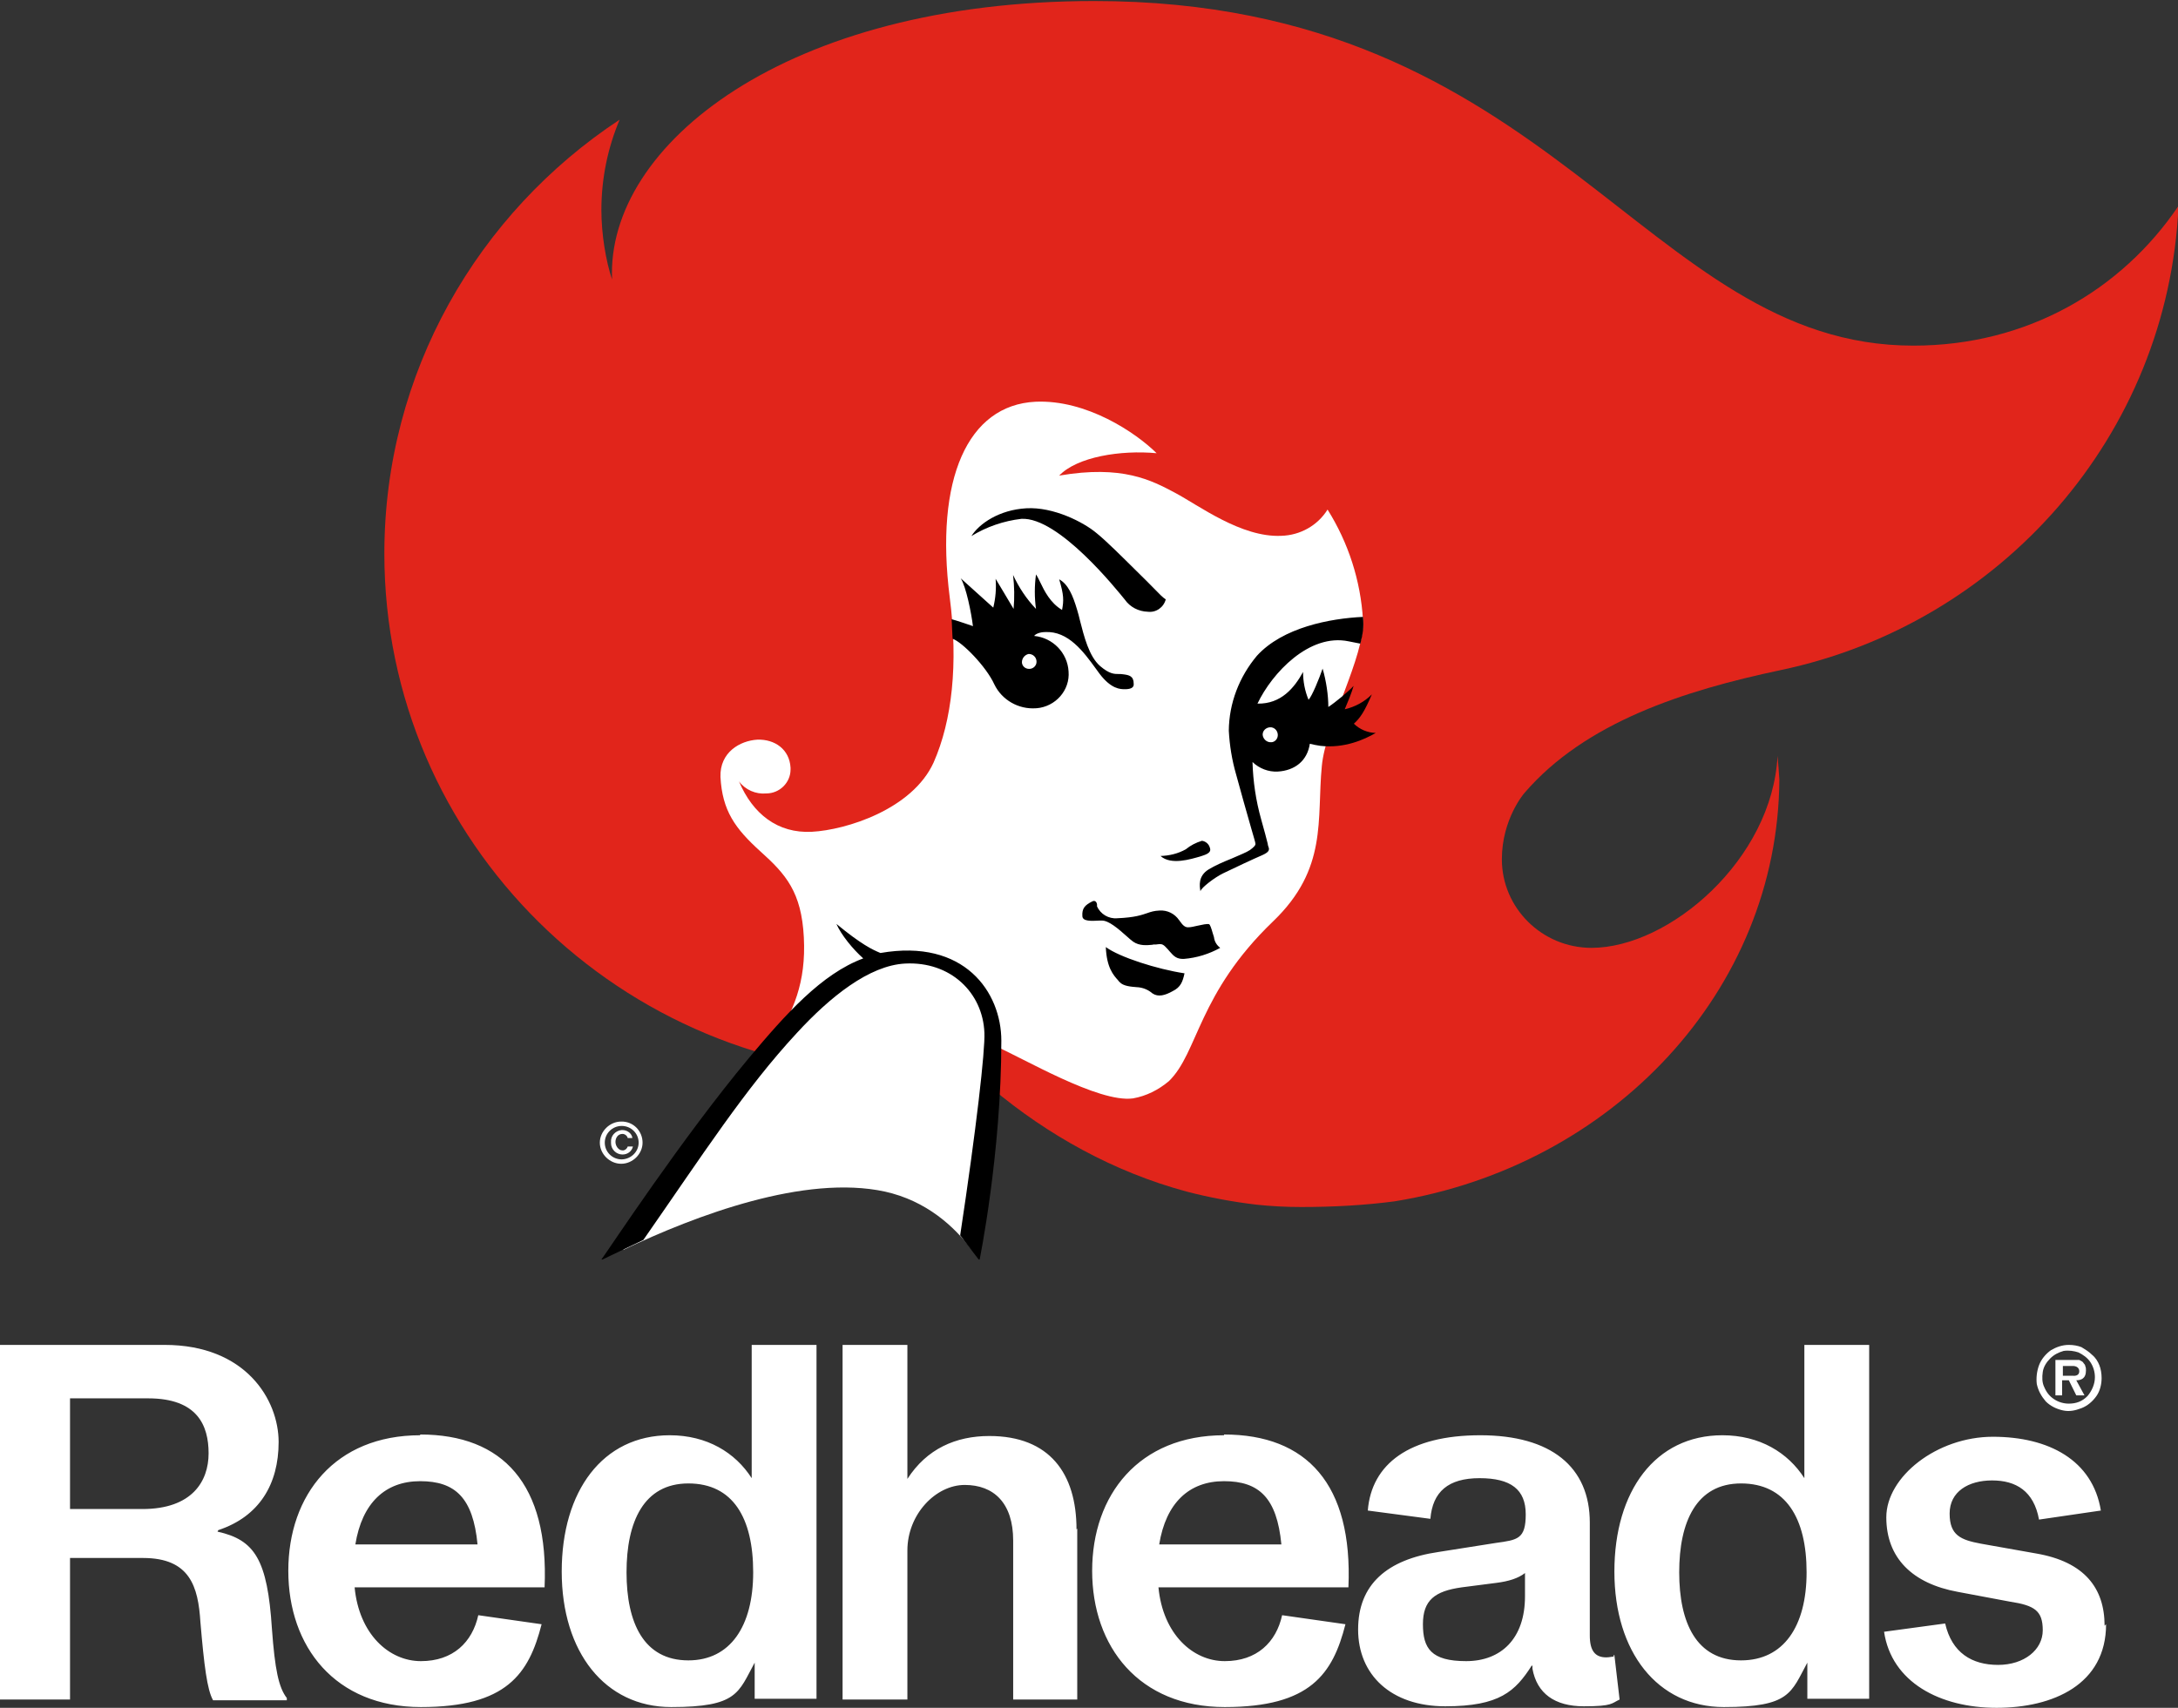
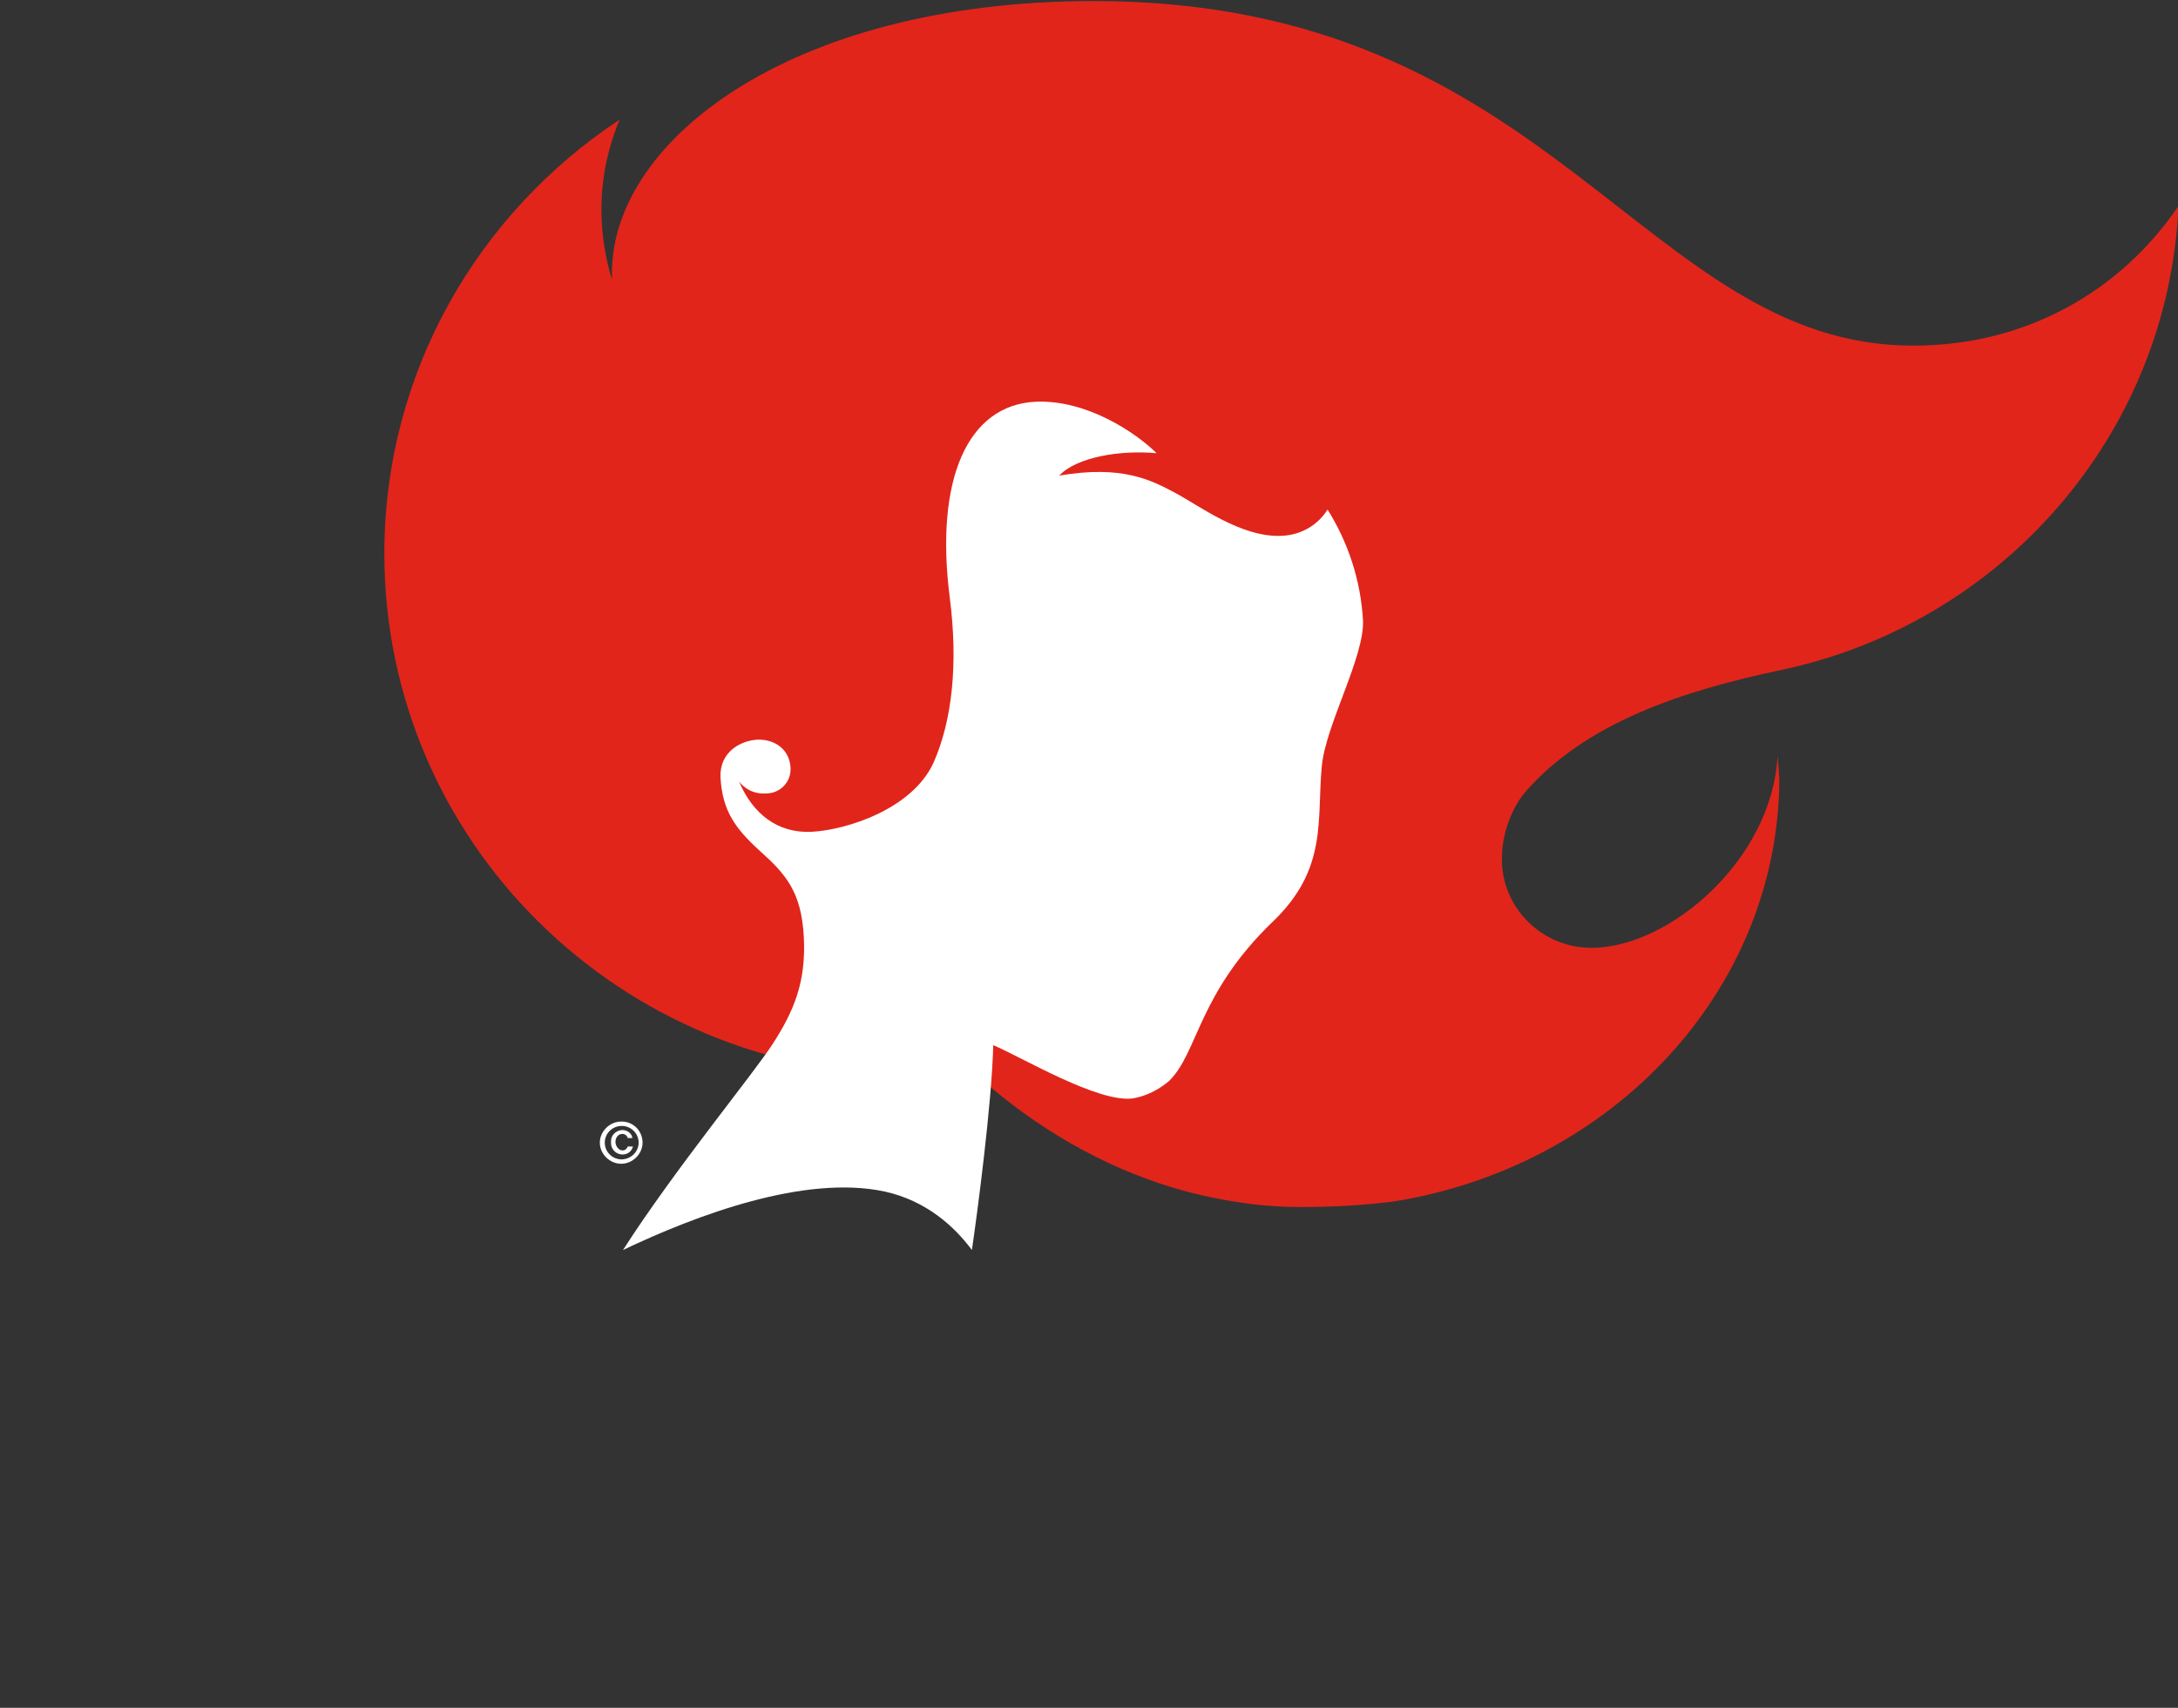
<svg xmlns="http://www.w3.org/2000/svg" fill="none" viewBox="0 0 306 240" height="240" width="306">
  <rect x="0" y="0" width="306" height="240" fill="#333333" stroke="none" />
  <g clip-path="url(#clip0_54_61)">
    <path fill="#E1251B" d="M153.716 0.145C110.447 0.145 85.152 20.398 85.994 39.277C85.116 36.673 84.493 32.912 84.493 29.512C84.493 25.027 85.409 20.723 87.056 16.817C67.142 29.946 54 52.369 54 77.794C54 118.265 87.166 151.032 128.128 151.032C131.02 151.032 133.839 150.887 136.658 150.562H136.804C137.61 151.358 138.451 152.153 139.33 152.913C147.164 159.495 156.499 164.703 166.712 167.452C169.897 168.284 173.191 168.899 176.559 169.296C178.609 169.513 180.696 169.622 182.819 169.622C187.431 169.622 191.787 169.369 195.924 168.826C226.527 163.871 249.809 139.242 249.992 109.549C249.919 108.464 249.845 107.343 249.736 106.222C249.003 120.761 234.544 133.202 223.598 133.202C216.643 133.202 211.006 127.596 211.006 120.761C211.006 115.082 214.154 111.466 214.154 111.466C222.72 101.484 236.63 97.035 250.138 94.178C281.144 87.668 304.609 61.158 306.073 28.933C298.056 40.796 284.768 48.572 268.844 48.572C230.883 48.608 218.291 0.145 153.716 0.145Z" />
    <path fill="white" d="M88.19 161.123H88.922C88.776 161.774 88.19 162.244 87.458 162.244C86.58 162.244 85.847 161.52 85.847 160.652C85.847 160.58 85.847 160.58 85.847 160.508C85.774 159.64 86.433 158.916 87.312 158.808C87.385 158.808 87.385 158.808 87.458 158.808C88.117 158.808 88.776 159.278 88.849 159.929H88.19C88.117 159.604 87.788 159.35 87.458 159.35C86.799 159.35 86.47 159.929 86.47 160.472C86.47 161.014 86.873 161.665 87.458 161.665C87.751 161.701 88.081 161.448 88.19 161.123ZM90.277 160.58C90.277 162.171 88.886 163.546 87.275 163.546C85.665 163.546 84.273 162.171 84.273 160.58C84.273 158.989 85.665 157.614 87.275 157.614C88.996 157.578 90.277 158.953 90.277 160.58ZM89.728 160.58C89.728 159.278 88.666 158.229 87.348 158.229C86.031 158.229 84.969 159.278 84.969 160.58C84.969 161.882 86.031 162.931 87.348 162.931C88.666 162.895 89.728 161.846 89.728 160.58Z" />
    <path fill="white" d="M191.494 87.126C191.165 81.592 189.444 76.275 186.516 71.61C185.125 73.852 182.672 75.227 180 75.299C174.399 75.552 168.432 71.031 165.101 69.259C161.769 67.487 157.706 65.317 148.811 66.836C151.337 64.196 157.45 63.219 162.502 63.69C159.573 60.796 152.654 56.131 145.48 56.456C135.962 56.926 131.313 67.306 133.436 83.979C134.644 93.31 133.765 101.267 131.166 107.162C128.165 113.744 118.867 116.638 114.071 116.891C109.276 117.144 105.761 114.395 103.821 109.802C104.7 110.996 106.201 111.647 107.665 111.502C109.532 111.502 111.069 109.983 111.069 108.138C111.069 108.066 111.069 107.994 111.069 107.885C110.923 105.317 108.873 103.871 106.42 103.943C103.968 104.088 101.112 105.715 101.222 109.187C101.478 113.925 103.272 116.421 106.823 119.639C110.41 122.858 112.607 125.354 112.936 131.719C113.266 138.084 111.472 142.171 108.617 146.62C105.944 150.815 94.853 164.233 87.531 175.662C97.854 170.743 113.083 165.029 124.321 167.452C130.178 168.754 134.095 172.37 136.548 175.662C137.28 170.671 139.33 155.3 139.549 146.873C143.686 148.645 154.302 155.01 159.17 154.359C161.037 154.034 162.758 153.166 164.222 151.936C168.359 147.922 168.285 139.64 178.865 129.477C186.589 122.063 184.978 115.155 185.71 107.668C186.223 101.918 191.75 92.261 191.494 87.126Z" />
-     <path fill="black" d="M146.834 88.825C150.092 88.644 152.252 91.61 154.009 94.033C154.156 94.25 154.339 94.467 154.485 94.684C156.132 96.854 157.414 96.854 158.036 96.854H158.072C158.695 96.854 159.354 96.71 159.28 96.095C159.28 95.01 158.658 94.865 157.78 94.757C157.56 94.721 157.377 94.721 157.194 94.721C156.535 94.721 155.876 94.721 154.558 93.599C152.984 92.225 152.289 89.368 151.74 87.234C151.593 86.655 151.483 86.149 151.337 85.715C150.715 83.617 150.056 82.098 148.811 81.411C149.47 83.617 149.47 84.377 149.214 85.715C147.566 84.739 146.724 83.039 146.139 81.809C145.919 81.375 145.736 80.977 145.553 80.724C145.333 82.352 145.333 83.979 145.553 85.57C144.199 84.16 143.137 82.532 142.332 80.796C142.515 82.388 142.551 83.979 142.405 85.57C142.185 85.172 139.879 81.339 139.879 81.339C139.989 82.713 139.879 84.051 139.55 85.389L134.974 81.266C135.742 82.46 136.475 86.185 136.694 87.993C136.621 87.957 136.548 87.957 136.401 87.885C135.742 87.668 134.388 87.198 133.692 87.017C133.692 87.017 133.766 87.885 133.766 88.355C133.766 88.753 133.839 89.766 133.839 89.766C135.193 90.236 138.561 93.672 139.696 96.167C140.758 98.373 143.1 99.712 145.553 99.531H145.59H145.626C148.298 99.314 150.348 96.999 150.129 94.359C149.982 91.755 147.932 89.621 145.297 89.368C145.48 89.079 146.139 88.825 146.834 88.825ZM145.626 92.912V92.948C145.663 93.491 145.224 93.961 144.674 93.997C144.638 93.997 144.601 93.997 144.565 93.997C144.016 93.997 143.576 93.563 143.576 93.057C143.576 92.514 143.979 92.008 144.528 91.9C145.114 91.9 145.59 92.334 145.626 92.912ZM143.503 72.912C141.014 73.201 138.598 74.033 136.475 75.335C137.573 73.599 140.355 71.646 144.199 71.429C148.006 71.212 152.252 73.382 154.082 74.937C155.473 76.058 157.706 78.301 159.647 80.218C160.159 80.724 160.672 81.23 161.111 81.664C163.234 83.834 163.307 83.907 163.783 84.232C163.49 85.353 162.429 86.113 161.257 85.968C159.976 85.932 158.768 85.317 158.036 84.268C156.938 82.93 148.738 72.623 143.503 72.912ZM163.051 120.29C164.296 120.254 165.504 119.965 166.602 119.35C167.261 118.808 168.029 118.41 168.871 118.157C169.384 118.229 169.823 118.591 169.97 119.097C170.116 119.495 170.116 119.893 168.945 120.254C168.871 120.29 168.762 120.327 168.615 120.363C167.334 120.724 164.515 121.629 163.051 120.29ZM155.364 133.093C157.267 134.504 162.575 136.204 166.419 136.782C166.163 137.976 165.87 138.735 164.771 139.278C163.673 139.893 162.721 140.146 161.916 139.603C161.33 139.097 160.635 138.808 159.866 138.735H159.793C158.914 138.663 157.816 138.591 157.304 138.012C157.231 137.94 157.157 137.867 157.084 137.759C156.425 137.036 155.473 135.951 155.364 133.093ZM171.434 133.202C169.86 134.07 168.139 134.612 166.309 134.757C165.284 134.793 164.881 134.323 164.369 133.744C164.186 133.527 163.966 133.274 163.71 133.021C163.307 132.623 163.051 132.659 162.685 132.696C162.538 132.732 162.355 132.732 162.136 132.732C162.063 132.732 161.989 132.732 161.916 132.768C161.147 132.84 160.086 132.949 159.207 132.334C158.951 132.153 158.622 131.864 158.219 131.502C157.157 130.562 155.766 129.332 154.778 129.368C154.668 129.368 154.558 129.368 154.485 129.368C153.24 129.441 152.106 129.477 152.069 128.753C151.996 127.668 152.398 127.198 153.497 126.656C153.973 126.439 154.192 126.981 154.119 127.343C154.595 128.464 155.766 129.151 156.974 129.043C159.5 128.934 160.415 128.573 161.184 128.319C161.696 128.139 162.136 127.994 162.905 127.958C164.003 127.885 165.028 128.392 165.65 129.296C165.687 129.332 165.723 129.368 165.76 129.441C166.126 129.947 166.455 130.381 167.041 130.309C167.297 130.309 167.773 130.2 168.249 130.092C168.908 129.947 169.567 129.802 169.86 129.875C170.006 129.911 170.189 130.453 170.372 131.104C170.445 131.285 170.482 131.502 170.555 131.683C170.629 132.334 170.958 132.84 171.434 133.202ZM190.213 101.701C191.092 100.905 191.714 100.001 192.739 97.578C191.714 98.626 190.359 99.35 188.932 99.675C189.408 98.554 189.884 97.397 190.176 96.384C189.591 97.071 187.577 98.735 186.626 99.35C186.626 97.722 186.333 95.697 185.82 93.961C185.344 95.371 184.319 97.867 183.844 98.337C183.331 97.108 183.075 95.769 183.075 94.431C181.867 96.637 180 98.952 176.669 98.88C178.719 94.576 183.953 88.97 189.481 90.127L191.128 90.453C191.458 89.151 191.641 88.138 191.494 86.692C186.845 86.909 180.219 88.174 176.595 92.153C174.106 95.118 172.678 98.807 172.642 102.677C172.752 104.739 173.081 106.8 173.667 108.826C174.253 110.959 175.204 114.395 175.827 116.529C176.156 117.65 176.376 118.41 176.376 118.518C176.449 118.771 176.156 119.061 175.607 119.459C175.131 119.784 174.106 120.182 173.045 120.652C171.873 121.122 170.629 121.665 169.823 122.171C168.286 123.111 168.542 124.522 168.652 125.245C168.798 124.703 170.702 123.292 171.8 122.75C172.898 122.207 176.376 120.58 177.328 120.182C178.206 119.784 178.426 119.495 178.206 118.988C178.169 118.916 178.133 118.771 178.096 118.518C177.95 117.94 177.657 116.782 177.181 115.119C176.449 112.515 176.046 109.802 175.973 107.09C176.925 107.994 178.206 108.5 179.524 108.428C181.903 108.283 183.66 106.945 184.027 104.522C184.466 104.63 184.978 104.739 185.491 104.811C188.895 105.209 191.714 103.907 193.288 103.003C192.117 102.967 191.018 102.496 190.213 101.701ZM178.682 104.305C178.645 104.305 178.609 104.305 178.572 104.305C177.986 104.341 177.474 103.871 177.401 103.292C177.364 102.713 177.84 102.243 178.426 102.207C179.011 102.171 179.487 102.641 179.524 103.22C179.561 103.762 179.194 104.232 178.682 104.305ZM140.684 146.258C140.684 162.099 137.609 177.145 137.609 177.145L134.9 173.6C137.17 158.627 138.415 147.632 138.305 145.137C138.085 139.495 133.546 135.083 127.176 135.408C122.125 135.661 116.597 140.11 111.948 145.173C104.7 152.985 98.77 162.208 90.387 174.251L84.42 177.108C85.811 175.192 95.805 159.965 105.249 148.645C110.374 142.533 115.426 136.855 121.283 134.685C119.819 133.383 118.171 131.357 117.512 129.838C121.027 132.732 122.564 133.455 123.699 133.925C135.486 131.864 140.684 139.423 140.684 146.258Z" clip-rule="evenodd" fill-rule="evenodd" />
  </g>
  <g clip-path="url(#clip1_54_61)">
    <path fill="white" d="M293.069 192.598C293.069 192.386 293.069 192.174 292.965 191.963C292.965 191.751 292.755 191.645 292.651 191.434C292.546 191.328 292.337 191.222 292.127 191.116C291.918 191.116 291.709 191.116 291.499 191.116H288.778V196.089H289.72V193.973H290.662L291.709 196.089H292.86L291.709 193.973C292.337 193.973 293.069 193.761 293.069 192.598ZM291.29 193.338H289.825V191.963H291.29C291.29 191.963 292.127 191.963 292.127 192.703C292.127 193.444 291.29 193.338 291.29 193.338ZM294.953 191.857C294.744 191.328 294.43 190.799 293.907 190.376C293.488 189.952 292.965 189.635 292.441 189.317C291.918 189.106 291.29 189 290.662 189C289.72 189 288.883 189.317 288.15 189.741C287.417 190.27 286.789 191.01 286.475 191.857C286.161 192.703 286.057 193.656 286.161 194.502C286.371 195.454 286.789 196.195 287.417 196.936C288.045 197.571 288.883 197.994 289.825 198.205C290.767 198.417 291.604 198.205 292.441 197.888C293.279 197.571 294.011 196.936 294.535 196.195C295.058 195.454 295.267 194.502 295.267 193.656C295.267 193.021 295.163 192.386 294.953 191.857ZM293.279 196.195C292.546 196.936 291.709 197.253 290.662 197.253C289.929 197.253 289.197 197.041 288.569 196.618C287.941 196.195 287.522 195.666 287.208 194.925C286.894 194.29 286.894 193.55 286.999 192.809C287.103 192.068 287.522 191.434 288.045 190.905C288.569 190.376 289.197 190.058 289.929 189.846C290.662 189.741 291.395 189.846 292.023 190.058C292.651 190.376 293.279 190.799 293.697 191.434C294.116 192.068 294.325 192.809 294.325 193.55C294.325 194.502 293.907 195.454 293.279 196.195Z" clip-rule="evenodd" fill-rule="evenodd" />
-     <path fill="white" d="M30.668 215.029C36.424 213.124 39.146 208.575 39.146 202.649C39.146 196.724 34.54 189 23.131 189H0V238.836H9.839V218.944H20.096C26.69 218.944 27.842 222.965 28.156 227.938C28.679 234.075 29.098 237.461 29.935 238.942H40.297V238.624C39.146 237.143 38.622 234.604 38.204 228.89C37.576 219.156 35.796 216.405 30.563 215.241L30.668 215.029ZM19.991 212.066H9.839V196.512H20.829C27.737 196.512 29.307 200.322 29.307 204.237C29.307 208.151 27.004 212.066 19.991 212.066ZM59.032 201.697C47.1 201.697 40.506 210.056 40.506 220.743C40.506 231.429 47.1 239.894 59.137 239.894C71.174 239.894 74.314 235.239 76.093 228.255L67.197 226.985C66.359 230.795 63.638 233.44 59.137 233.44C54.636 233.44 50.45 229.631 49.822 223.071H76.512C77.14 208.575 70.651 201.591 59.032 201.591V201.697ZM49.926 217.039C50.868 211.22 54.113 208.151 59.032 208.151C63.952 208.151 66.464 210.479 67.092 217.039H49.926ZM105.61 207.728C103.307 204.131 99.33 201.697 94.096 201.697C84.676 201.697 78.919 209.527 78.919 220.849C78.919 232.17 84.99 239.894 94.305 239.894C103.621 239.894 103.726 237.884 106.028 233.651V238.73H114.716V189H105.61V207.728ZM96.713 233.334C90.433 233.334 88.025 228.044 88.025 220.954C88.025 213.865 90.433 208.469 96.713 208.469C102.993 208.469 105.819 213.336 105.819 220.954C105.819 228.573 102.574 233.334 96.713 233.334ZM151.349 214.817V238.836H142.348V216.51C142.348 211.22 139.627 208.68 135.545 208.68C131.463 208.68 127.485 212.807 127.485 217.886V238.836H118.379V189H127.485V207.834C130.207 203.602 134.289 201.803 138.999 201.803C147.477 201.803 151.245 207.093 151.245 214.923L151.349 214.817ZM171.969 201.697C160.037 201.697 153.443 210.056 153.443 220.743C153.443 231.429 160.037 239.894 172.074 239.894C184.11 239.894 187.25 235.239 189.03 228.255L180.133 226.985C179.296 230.795 176.574 233.44 172.074 233.44C167.573 233.44 163.386 229.631 162.758 223.071H189.448C190.076 208.575 183.587 201.591 171.969 201.591V201.697ZM162.863 217.039C163.805 211.22 167.05 208.151 171.969 208.151C176.888 208.151 179.4 210.479 180.028 217.039H162.863ZM226.71 232.805C226.501 232.805 226.082 232.911 225.663 232.911C224.093 232.911 223.361 231.959 223.361 229.842V213.971C223.361 206.141 217.918 201.697 207.975 201.697C198.031 201.697 192.693 205.718 192.17 212.278L200.962 213.442C201.276 209.633 203.474 207.728 207.87 207.728C212.266 207.728 214.359 209.315 214.359 212.807C214.359 216.299 213.208 216.405 210.173 216.828L202.113 218.098C194.891 219.156 190.809 222.647 190.809 228.996C190.809 235.344 195.414 239.788 203.055 239.788C210.696 239.788 212.894 237.672 215.197 234.075H215.301V234.498C215.929 237.99 218.441 239.788 222.523 239.788C226.605 239.788 226.396 239.365 227.547 238.836L226.815 232.593H226.71V232.805ZM214.255 224.34C214.255 230.266 210.905 233.44 205.986 233.44C201.066 233.44 199.915 231.641 199.915 228.255C199.915 224.869 201.59 223.6 205.358 223.071L210.277 222.436C211.952 222.224 213.313 221.801 214.255 221.06V224.446V224.34ZM253.505 207.728C251.202 204.131 247.225 201.697 241.992 201.697C232.571 201.697 226.815 209.527 226.815 220.849C226.815 232.17 232.885 239.894 242.201 239.894C251.516 239.894 251.621 237.884 253.924 233.651V238.73H262.611V189H253.505V207.728ZM244.608 233.334C238.328 233.334 235.921 228.044 235.921 220.954C235.921 213.865 238.328 208.469 244.608 208.469C250.888 208.469 253.819 213.336 253.819 220.954C253.819 228.573 250.574 233.334 244.608 233.334ZM295.895 228.255C295.895 236.72 288.464 240 280.509 240C272.554 240 265.751 236.402 264.704 229.313L273.287 228.149C274.229 232.276 277.055 233.969 280.719 233.969C284.382 233.969 286.999 231.853 286.999 229.102C286.999 226.351 285.847 225.61 282.393 225.081L275.066 223.705C268.682 222.541 265.018 218.944 265.018 213.23C265.018 207.517 272.136 201.909 279.986 201.909C287.836 201.909 294.011 205.189 295.163 212.278L286.475 213.548C285.743 209.527 283.231 208.046 279.881 208.046C276.532 208.046 273.915 209.633 273.915 212.701C273.915 215.77 275.485 216.405 278.311 216.934L286.057 218.309C292.86 219.473 295.686 223.176 295.686 228.467L295.895 228.255Z" />
  </g>
  <defs>
    <clipPath id="clip0_54_61">
      <rect transform="translate(54)" fill="white" height="177" width="252" />
    </clipPath>
    <clipPath id="clip1_54_61">
-       <rect transform="translate(0 189)" fill="white" height="51" width="296" />
-     </clipPath>
+       </clipPath>
  </defs>
</svg>